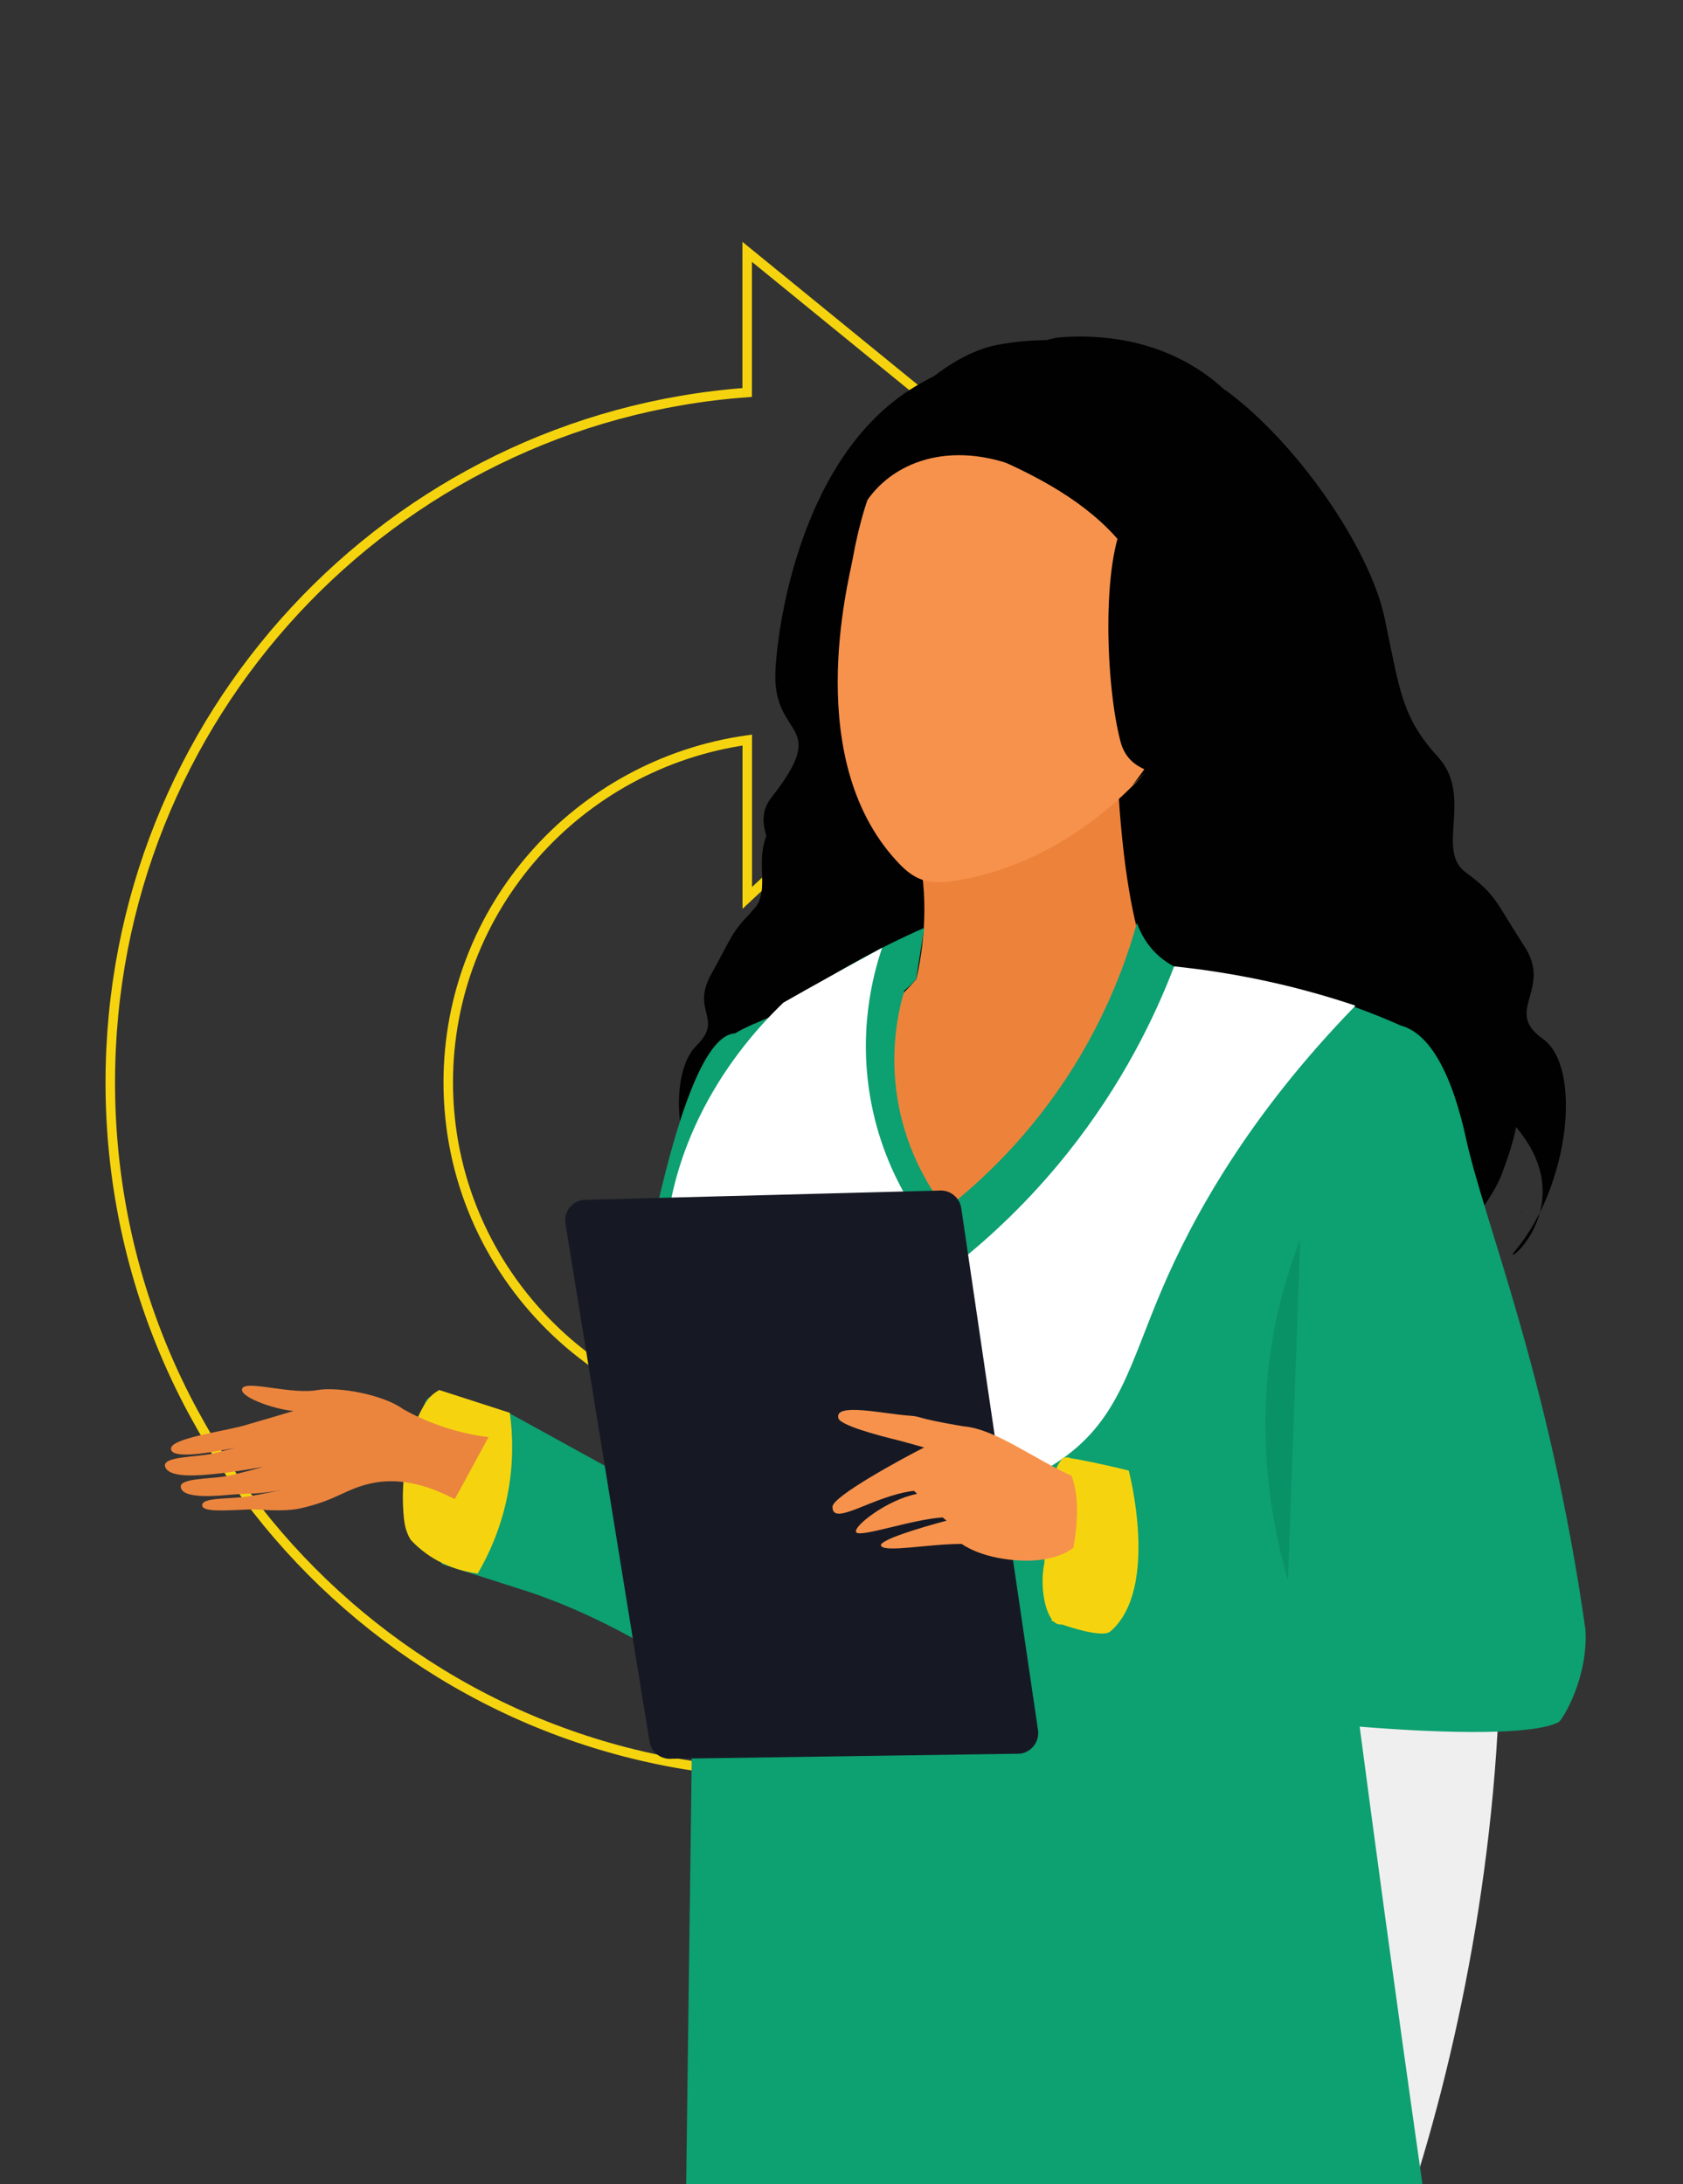
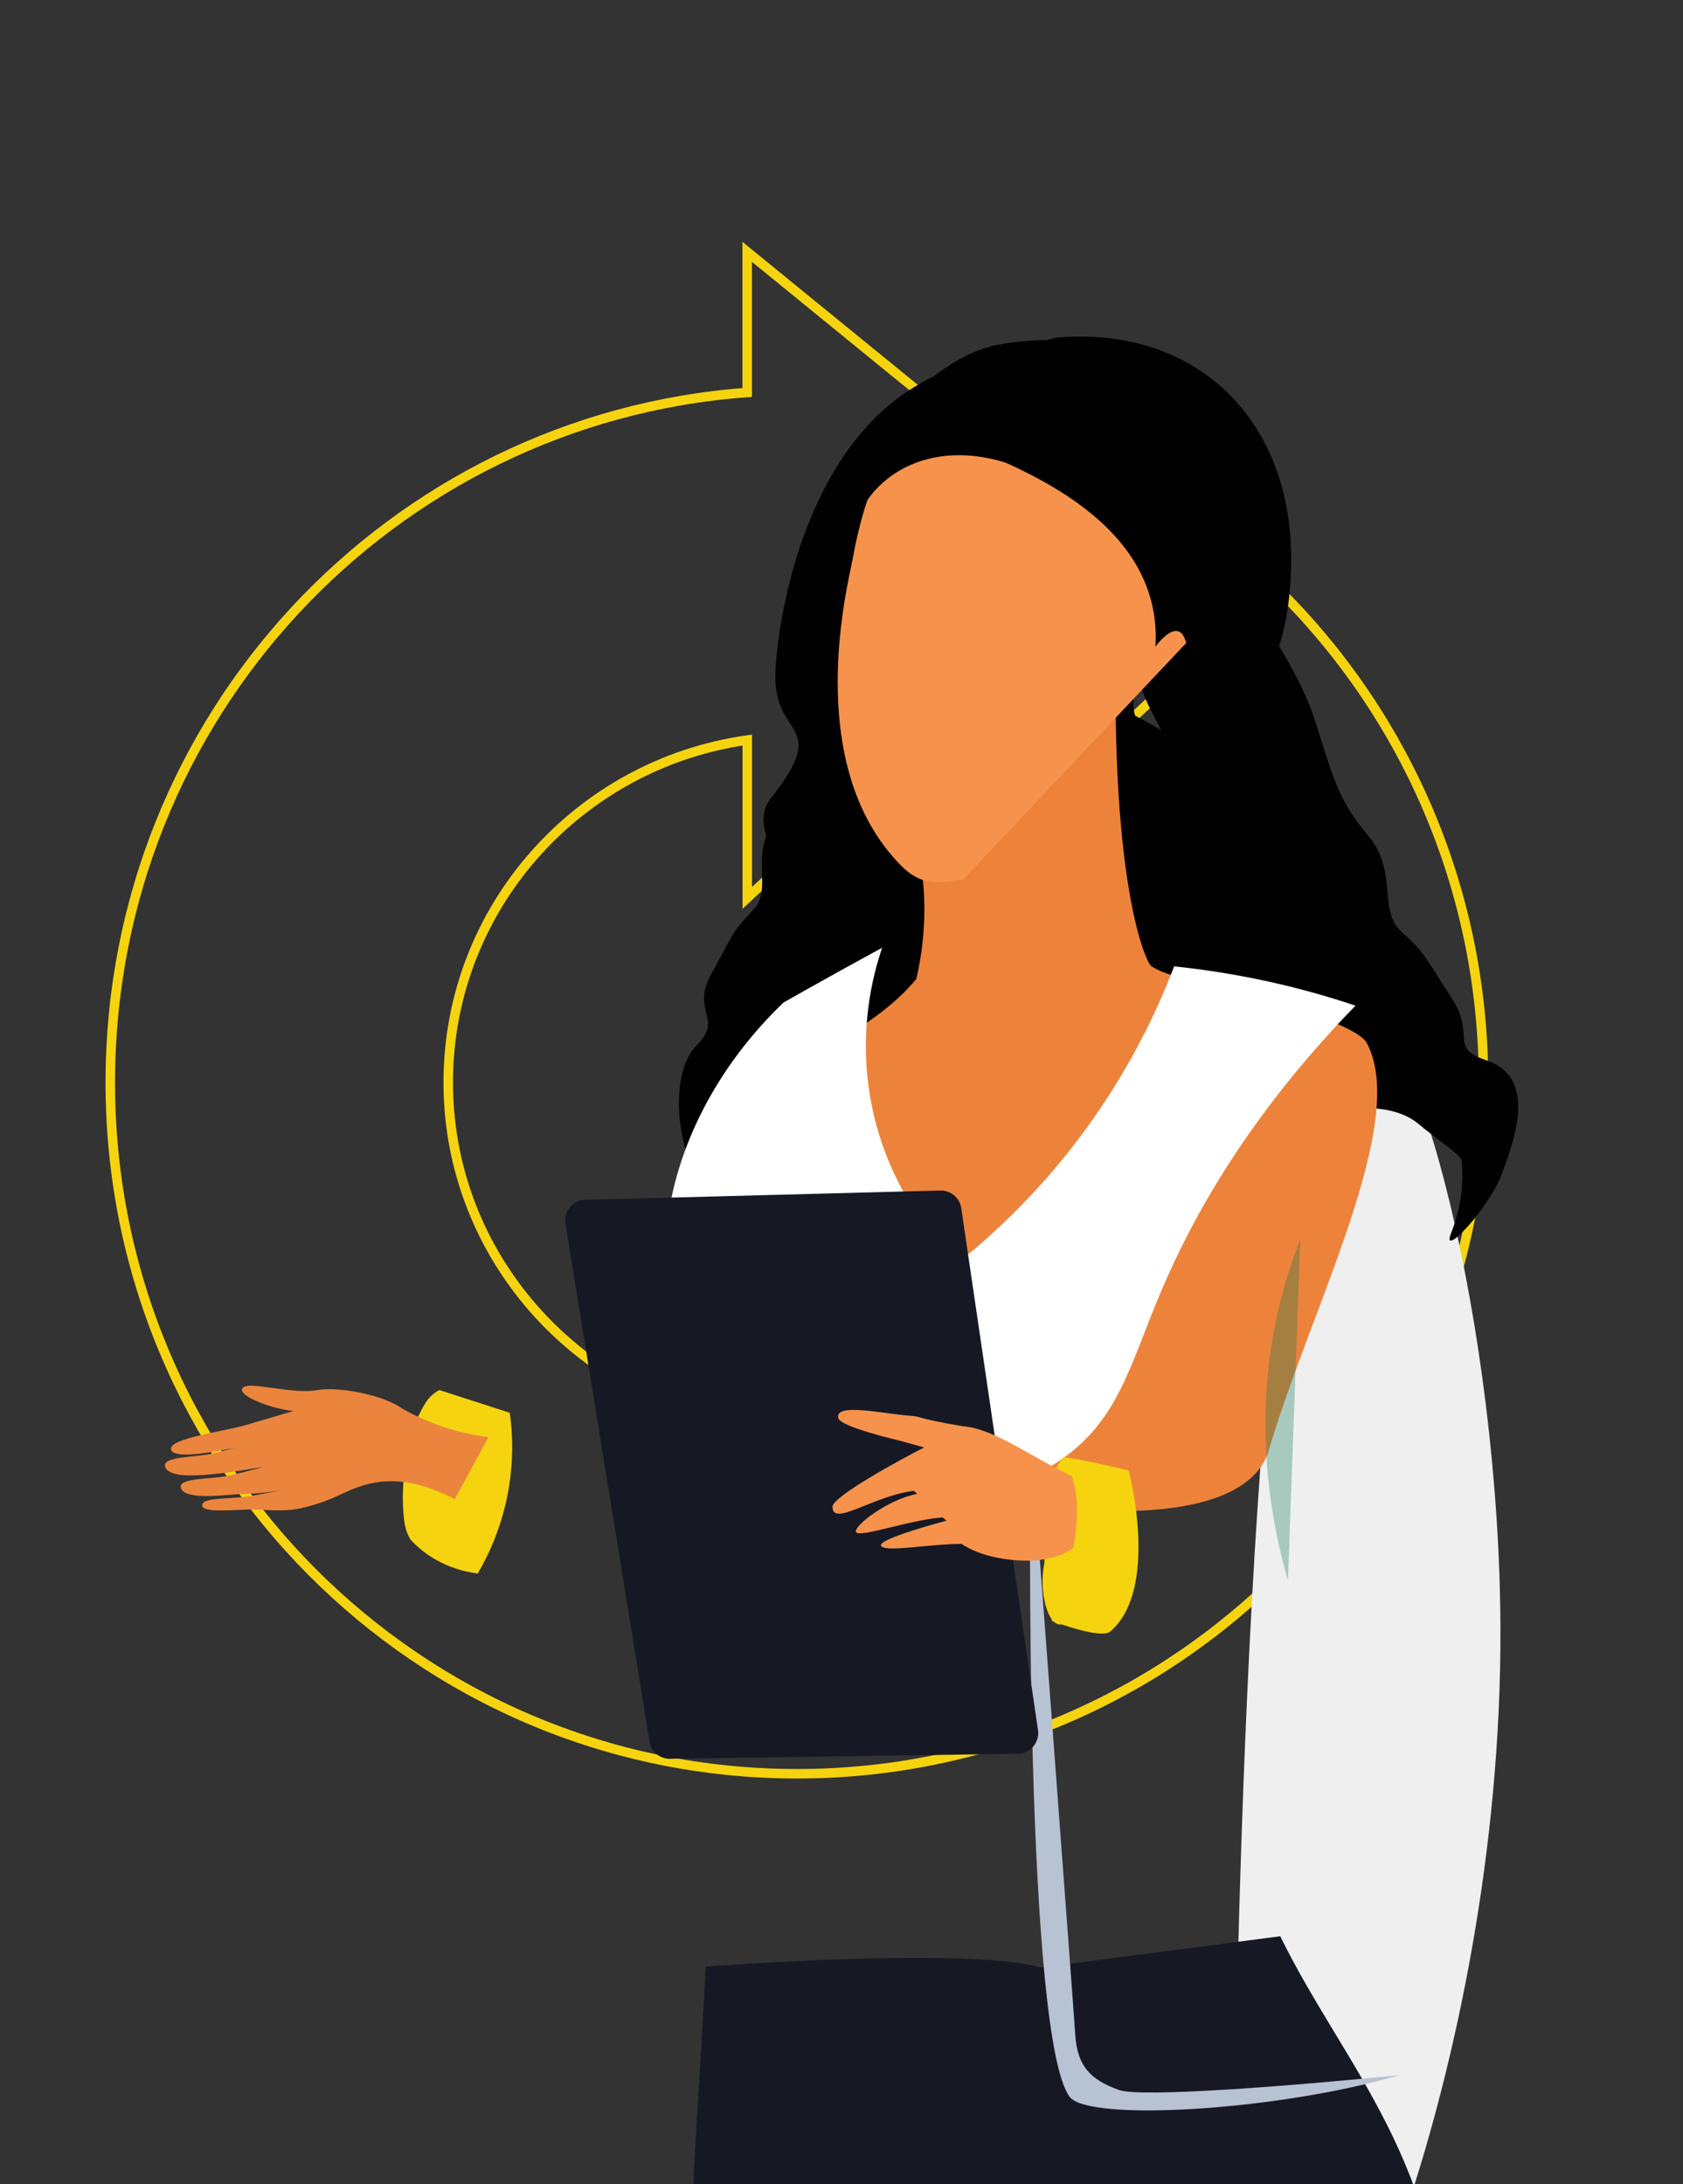
<svg xmlns="http://www.w3.org/2000/svg" xmlns:xlink="http://www.w3.org/1999/xlink" version="1.1" id="Layer_1" x="0px" y="0px" viewBox="0 0 177.18 230" style="enable-background:new 0 0 177.18 230;" xml:space="preserve">
  <rect x="0" y="0" width="177.18" height="230" fill="#333333" stroke="none" />
  <style type="text/css"> .st0{fill:none;stroke:#F5D40F;stroke-miterlimit:10;} .st1{fill:#F0EFEF;} .st2{fill:#010101;} .st3{fill:#F7924C;} .st4{fill:#161924;} .st5{fill:#ED833B;} .st6{clip-path:url(#SVGID_2_);} .st7{fill:#B7C2D3;} .st8{fill:#0DA071;} .st9{fill:#FFFFFF;} .st10{fill:#F5D40F;} .st11{fill:#EB853E;} .st12{opacity:0.31;} .st13{clip-path:url(#SVGID_6_);fill:#047351;} </style>
  <g>
    <path class="st0" d="M134.17,61.68L107.74,86.3c7.91,6.65,12.93,16.57,12.93,27.68c0,20.08-16.45,36.37-36.74,36.37 c-20.29,0-36.74-16.3-36.74-36.37c0-18.34,13.68-33.54,31.48-36.05v16.62l38.91-36.29L78.66,26.52v14.81 c-37.5,2.74-67.05,34.19-67.05,72.66c0,40.2,32.36,72.79,72.31,72.79c39.9,0,72.26-32.6,72.26-72.79 C156.18,93.41,147.73,74.88,134.17,61.68z" />
    <g>
      <path class="st1" d="M157.96,171.51c0.14,46.64-18.89,89.36-25.18,88.13c-3.2-0.63-3.09-13.38-2.74-38.87 c0.19-13.93,1.94-114.41,12.66-114.88C149,105.63,157.87,139.97,157.96,171.51" />
      <path class="st2" d="M83.35,101.41c-4,9.73,0.49,16.72,5.48,17.72c4.99,1,31.7,10.23,33.19,1.49c1.5-8.73,3.49-38.66-1.49-43.66 c-4.99-5-19.73-6.24-24.97,1.75C90.32,86.7,83.35,101.41,83.35,101.41" />
      <path class="st2" d="M97.69,54.44c-5.18,5.18-10.78,14.69-12.03,20.47c-1.25,5.78-1.47,7.94-4.15,11.59 c-2.67,3.68-0.02,7.12-2.28,9.41c-2.26,2.29-2.15,2.7-4.34,6.65c-2.22,3.95,1.36,4.65-1.57,7.55c-2.94,2.89-2.3,11.79,1.45,15.78 c1.26,1.37-4.95-2.09,0.35-9.62c1.6-2.31,0.03-4.16,5.77-7.45c5.75-3.26,3.18-7.11,6.08-8.53c7.36-3.62,4.24-10.64,7.04-13.91 c2.79-3.3,7.11-2.83,8.3-7.32c1.2-4.52,2.16-8.55,0.45-11.42C101.11,64.76,97.69,54.44,97.69,54.44" />
      <path class="st2" d="M98.59,39.48c-13.12,6.26-16.12,24.84-16.44,30.77c-0.41,7.42,5.98,5.28-0.45,13.47 c-2.83,3.59,2.86,7.85,0.34,9.84c-3.16,2.48-2.6,2.24-4.22,6.47c-1.64,4.23,4.63,6.87,2.17,10.12 c-2.51,3.28,2.46,11.64,4.63,14.68c2.29,3.28-3.87-4.19-1.06-9.86c1.24-2.54-3.94-11.28,1.28-15.3c5.23-4.02,9.24-8.83,9.53-12.04 c0.33-3.23,0.49-0.17,2.83-3.83c2.32-3.64,6.67-3.78,7.22-8.41c0.57-4.64,0.92-8.74-1.13-11.36 C101.25,61.39,98.59,39.48,98.59,39.48" />
      <path class="st2" d="M84.3,125.4C84.63,126.03,84.76,126.11,84.3,125.4 M79.47,110.45c-2.5,3.29,2.48,11.62,4.64,14.65 c0.07,0.12,0.12,0.19,0.19,0.3c-0.67-1.18-2.11-4.1-1.97-7.13c-1.24-2.91-1.9-5.87-0.63-7.54c2.46-3.25-3.8-5.91-2.17-10.13 c1.61-4.24,1.06-3.99,4.23-6.47c2.53-1.98-3.16-6.25-0.35-9.84c6.44-8.19,0.04-6.04,0.47-13.47c0.28-5.58,3-22.5,14.37-29.61 c-0.12-0.86-0.18-1.43-0.18-1.43c-13.12,6.24-16.12,24.85-16.43,30.76c-0.43,7.43,5.98,5.3-0.45,13.47 c-2.82,3.58,2.87,7.86,0.34,9.85c-3.18,2.47-2.61,2.23-4.25,6.45C75.66,104.53,81.94,107.18,79.47,110.45" />
      <path class="st4" d="M74.29,207.09c-1.21,24.76-2.7,29.11,0,61.3c2.5,29.79,7.98,91.53,12.96,104.05 c2.36,5.95,0.45,63.99,0.45,76.66l25.35,0.76c0,0,3.62-58.86,0-85.11c-3.62-26.26-1.36-151.51-1.36-156.05 C111.7,204.18,74.29,207.09,74.29,207.09" />
      <path class="st4" d="M101.89,254.99c3.71,7.81,18.75,98.92,19.44,106.17c0.69,7.23,1.35,12.05,2.61,16.27 c1.26,4.21,1.34,74.24,1.34,74.24s19.93,1.12,22.17-0.95c2.03-1.87,9.69-56.93,4.51-87.06c-5.2-30.13,0.65-91.44,0.38-113.77 c-0.27-22.34-10.78-32.15-17.56-46l-40.69,5.32L101.89,254.99z" />
      <path class="st2" d="M105.59,68.74c-6.46,5.69-1.11,31.03,4.97,30.27c6.1-0.77,7.66,6.23,9.99,8.22c2.36,2,10.15-1.01,14.4,8.11 c1.51,3.22,9.96-0.61,14.33,2.97c4.94,4.06,5.28,3.13,5.07,7.5c1.43-1.4,3.07-3.79,1.19-9.4c-2.1-6.26-18.99-29.6-27.08-35.55 C120.36,74.87,105.59,68.74,105.59,68.74" />
      <path class="st2" d="M123.73,54.46c5.81,5.18,12.66,15.05,14.65,21.25c2,6.22,2.5,8.56,5.68,12.32c3.16,3.77,0.95,7.8,3.51,10.11 c2.55,2.29,2.48,2.72,5.18,6.84c2.72,4.13-0.31,5.31,3.69,6.66c5.1,1.72,3.38,7.44,1.67,11.97c-1.41,3.74-6.48,9.06-5.34,6.23 c2.57-6.37,0.99-14.36-5.14-17.36c-6.15-3.02-11.33-7.17-12.5-10.53c-1.18-3.37-0.31-9.48-3.56-12.8 c-3.23-3.33-6.3-4.62-8.07-9.44c-1.8-4.82-4.39-6.93-3.14-10.24C121.67,66.12,123.73,54.46,123.73,54.46" />
      <path class="st2" d="M104.86,47.39c-7.27,10.42-0.17,24.06,2.59,28.1c3.44,5.07,7.48,0.57,6.51,9.07 c-0.41,3.7,6.29,3.76,5.29,6.28c-1.27,3.14-0.94,2.72-0.08,6.28c0.86,3.55,7.22,2.25,6.93,5.59c-0.31,3.36,7.9,6.41,11.16,7.39 c3.51,1.02-5.23-0.9-5.85-5.97c-0.32-2.25-2.8-1.28-0.68-6.46c2.11-5.17-4.17-13.27-5.57-15.53c-1.4-2.26-5.83-4.52-5.85-8.02 c-0.01-3.52,3.39-5.71,1.48-9.02c-1.93-3.31-3.75-6.17-6.72-6.9C111.13,57.45,104.86,47.39,104.86,47.39" />
      <path class="st2" d="M134.54,106.39C135.15,106.63,135.29,106.62,134.54,106.39 M123.08,98.92c-0.31,3.35,7.92,6.42,11.17,7.36 c0.12,0.05,0.19,0.06,0.29,0.1c-1.13-0.45-3.75-1.69-5.2-3.73c-2.47-1.32-4.49-2.94-4.34-4.64c0.31-3.33-6.04-2.03-6.91-5.59 c-0.86-3.56-1.19-3.13,0.08-6.26c1.01-2.53-5.71-2.58-5.31-6.3c0.96-8.48-2.43-6.82-5.88-11.9c-2.61-3.81-9.68-13.36-4.25-23.52 c-0.56-0.52-0.89-0.84-0.89-0.84c-7.26,10.43-0.15,24.07,2.61,28.1c3.45,5.07,7.47,0.58,6.5,9.06c-0.42,3.71,6.31,3.76,5.3,6.28 c-1.25,3.15-0.92,2.72-0.07,6.28C117.03,96.88,123.38,95.59,123.08,98.92 M136.48,105.49 C137.1,105.72,137.21,105.72,136.48,105.49" />
      <path class="st5" d="M133.59,152.67c4.23-14.55,14.93-34.67,10.22-42.98c-2.64-3.27-20.34-6.17-22.48-7.89 c-0.49,0.28-4.89-8.91-3.68-39c0.49-12.21-27.95,16.45-27.95,16.45c6.81,3.68,9.01,14.11,6.77,23.84 c-3.64,4.37-8.86,6.71-13.53,9.83c0.17,1.12-6.05,27.39-7.25,31.51C73.18,152.99,129.21,167.66,133.59,152.67" />
      <g>
        <g>
          <defs>
            <rect id="SVGID_1_" x="93.77" y="71.62" width="29.52" height="45.69" />
          </defs>
          <clipPath id="SVGID_2_">
            <use xlink:href="#SVGID_1_" style="overflow:visible;" />
          </clipPath>
          <g class="st6">
            <defs>
              <path id="SVGID_3_" d="M93.77,88.15l15.84,29.16l13.68-14.32c0,0-3.5-4.96-4.57-9.34c-2.28-9.1,1.21-22.03,1.21-22.03 S105.09,86.85,93.77,88.15" />
            </defs>
            <clipPath id="SVGID_4_">
              <use xlink:href="#SVGID_3_" style="overflow:visible;" />
            </clipPath>
          </g>
        </g>
      </g>
-       <path class="st3" d="M130.14,62.13c2.67-15.1-5.41-22.41-17.4-24.54c-11.97-2.15-20.27,6.17-22.97,21.24 c-0.38,2.24-5.53,21.56,5.1,32.33c2.1,2.11,3.9,1.91,6.55,1.43C115.11,90.02,127.46,77.23,130.14,62.13" />
+       <path class="st3" d="M130.14,62.13c2.67-15.1-5.41-22.41-17.4-24.54c-11.97-2.15-20.27,6.17-22.97,21.24 c-0.38,2.24-5.53,21.56,5.1,32.33c2.1,2.11,3.9,1.91,6.55,1.43" />
      <path class="st2" d="M106.22,48.83c-7.54-2.5-13.39,0.55-15.66,5.1c-1.51-6.07,7.14-16.24,14.43-17.61 c7.3-1.39,14.61,0.28,14.61,2.57C119.62,41.16,106.22,48.83,106.22,48.83" />
      <path class="st2" d="M102.47,47.12c2.53,1.59,20.05,6.83,19.17,20.98c0,0,2.47-3.48,3.24-0.37c1.53,6.28-5.68,14.97-5.68,14.97 l7.31-7.1c0,0,8.75,0.5,9.39-15.27c0.67-15.73-9.63-25.84-24.17-24.82C105.22,35.96,102.47,47.12,102.47,47.12" />
      <path class="st7" d="M108.54,151.82c-0.19,5.34-0.61,62.47,4.05,68.96c1.95,2.7,22.18,1.45,34.72-2.26 c-10.58,1.06-27.14,2.41-29.51,1.56c-3.09-1.1-4.38-2.6-4.6-5.78C113,211.11,108.54,151.82,108.54,151.82" />
-       <path class="st2" d="M128.97,41.05c7.39,5.37,15.23,16.55,16.81,24.08c1.57,7.55,1.81,10.43,5.59,14.56 c3.79,4.14-0.29,9.82,2.94,12.18c3.25,2.39,3.06,2.98,6.11,7.68c3.13,4.66-2.22,6.87,2,9.84c4.19,2.97,2.81,15.49-2.89,22.29 c-1.95,2.33,7.4-4.59-0.06-13.15c-2.3-2.63,0.12-5.72-8.2-8.27c-8.34-2.51-14.97-6.74-15.97-10.79 c-0.95-4.05,1.61-12.07-2.37-15.62c-3.99-3.58-13.36,0.09-14.95-5.7c-1.57-5.81-2.08-19.15,0.58-23.73 C121.1,49.92,128.97,41.05,128.97,41.05" />
-       <path class="st2" d="M160.29,127.25C160.02,128.14,160.11,128.03,160.29,127.25" />
-       <path class="st8" d="M45.3,147.09c0.18-0.07,0.52-0.06,1.19-0.03c1.31,0.05,2.26,0.35,2.98,0.57c0.91,0.28,2.23,0.65,4.02,1.11 c3.49,1.92,6.97,3.84,10.46,5.76c0.45-3.37,1.14-8.05,2.2-13.62c0.79-4.18,1.78-8.2,2.68-12.25c2.21-10.04,5.15-19.63,8.54-19.81 c0.97-0.6,2.47-1.21,4.25-1.95l-0.27-0.05c2.4-1.72,5.14-3.51,8.23-5.25c2.71-1.53,5.31-2.8,7.73-3.87 c-0.29,1.8-0.58,3.59-0.86,5.39c0,0-0.42,0.54-1.25,1.24c-0.65,2.19-1.56,6.39-0.69,11.56c0.97,5.68,3.61,9.6,5.04,11.44 c3.71-2.91,8.94-7.73,13.45-14.95c3.59-5.75,5.57-11.16,6.69-15.2c0.27,0.78,0.98,2.49,2.72,3.83c0.98,0.75,1.94,1.14,2.62,1.34 c3.52,0.25,7.75,0.84,12.41,2.08c3.87,1.04,7.24,2.31,10.04,3.57c2.47,0.66,5.06,3.74,6.84,11.82c1.97,9.03,8.79,25.1,12.59,51.78 c0.31,5.14-2.46,9.54-2.8,9.73c-2.51,1.37-11.46,1.26-20.97,0.49c1.36,10.35,3.58,26.91,6.49,47.34 c5.51,38.59,7.65,49.95,9.84,70.04c1.57,14.39,3.46,35.96,3.98,62.82c-16.7,13.72-27.4,14.48-34.09,12.63 c-7.6-2.1-9.91-7.53-18.73-11.09c-11.39-4.59-23.19-1.82-31.23,1.14c-2.62-27.51-4.66-56.11-5.96-85.76 c-0.62-14.14-1.04-28.04-1.3-41.71c0.27-20.3,0.54-40.61,0.8-60.91c-7.56-4.96-13.4-7.42-17.44-8.75 c-1.62-0.53-8.99-2.87-8.99-2.87C46.54,164.71,42.65,148.16,45.3,147.09" />
      <path class="st9" d="M123.61,101.76c3.06,0.32,6.46,0.83,10.11,1.64c3.3,0.73,6.3,1.6,8.98,2.5c-11.26,11.57-17.14,22.26-20.43,30 c-3.29,7.72-4.43,13.5-10.46,17.73c-8.84,6.19-20.13,3.42-21.84,2.97c-1.74-0.45-11.56-3.19-16.66-11.61 c-6.51-10.75-3.32-27.41,9.16-39.41c0.8-0.46,1.61-0.91,2.42-1.37c2.67-1.5,5.33-2.97,7.98-4.41c-0.93,2.73-2.75,9.25-0.95,17.29 c1.92,8.58,6.85,13.91,8.9,15.9c3.5-2.79,7.58-6.58,11.55-11.55C118.17,114.17,121.59,107.05,123.61,101.76" />
      <path class="st10" d="M109.95,164.58c-0.88,4.12,1.41,10.38,4.09,3.22c2.21-5.98,1.96-12.66-1.38-14.26 C110.13,152.32,109.95,164.58,109.95,164.58" />
      <path class="st4" d="M109.29,182.27c0.12,1.19-0.75,2.27-1.93,2.4l-36.59,0.53c-1.21,0.12-2.28-0.72-2.41-1.93l-8.85-54.53 c-0.13-1.19,0.73-2.26,1.91-2.39l37.38-0.98c1.2-0.12,2.27,0.73,2.41,1.93L109.29,182.27z" />
      <path class="st3" d="M113.1,155.53c-4.15-1.8-8.29-5.09-11.72-5.34c-5.17-0.88-4.27-1.02-5.56-1.11 c-2.75-0.18-8.07-1.44-7.55,0.28c0.23,0.71,3.84,1.72,6.5,2.36l2.52,0.7c-2.37,1.2-9.65,5.16-9.65,6.25 c0,2.17,4.32-1.19,8.57-1.68c0.13,0.11,0.22,0.19,0.34,0.32c-3.11,0.58-6.82,3.46-6.41,4.04c0.4,0.59,5.9-1.37,9.1-1.56 c0.14,0.12,0.26,0.23,0.41,0.34c-2.63,0.7-7.29,2.08-6.89,2.66c0.48,0.71,5.05-0.22,8.48-0.21c2.47,1.67,6.43,1.96,8.49,1.65 c3.51-0.52,4.27-2.38,4.27-2.38L113.1,155.53z" />
      <path class="st10" d="M111.81,153.62c-0.5-0.61,7.02,1.23,7.02,1.23s3.29,12.44-1.93,16.94c-1.04,0.89-6.21-1.13-6.21-1.13 S115.93,158.59,111.81,153.62" />
      <path class="st10" d="M53.67,148.77c-2.48-0.8-4.96-1.6-7.43-2.4c-0.17,0.1-0.42,0.25-0.68,0.47c-0.36,0.31-0.58,0.61-0.73,0.84 c-0.81,1.24-1.29,2.71-1.29,2.71c-0.14,0.43-0.43,1.38-0.69,2.71c-0.12,0.6-0.4,2.23-0.44,4.3c0,0.08-0.01,0.72,0.04,1.56 c0.08,1.41,0.24,1.99,0.41,2.42c0.12,0.31,0.25,0.56,0.35,0.73c0.35,0.39,0.76,0.78,1.24,1.16c2.1,1.68,4.38,2.23,5.84,2.43 c1.03-1.75,2.35-4.47,3.09-8.02C54.14,153.98,53.96,150.83,53.67,148.77" />
      <path class="st11" d="M42.46,148.4c-2.1-1.56-6.91-2.41-9.06-2.02c-2.71,0.49-7.36-1.04-7.88-0.2c-0.52,0.84,3.19,2.2,5.38,2.4 c0,0-4.51,1.34-5.3,1.56c-2.29,0.62-7.64,1.33-7.6,2.42c0.04,1.09,3.74,0.45,5.64,0.11c1.9-0.33,3.55-0.88,3.55-0.88 s-3.32,0.91-4.64,1.24c-1.8,0.46-5.81,0.27-5.11,1.55c0.56,1.01,3.17,0.86,5.74,0.57c2.1-0.24,4.53-0.69,4.53-0.69 s-2.6,0.76-4.06,1.01c-1.56,0.27-4.67,0.19-4.62,1.08c0.08,1.41,4.19,0.93,5.58,0.82c1.56-0.13,2.65,0.01,5.22-0.51 c0,0-2.55,0.56-3.91,0.74c-1.89,0.27-4.54,0.08-4.63,0.86c-0.11,0.82,2.52,0.58,4.96,0.49c0.98-0.05,3.51,0.31,5.43-0.13 c3.81-0.86,4.65-2.03,7.45-2.63c1.9-0.41,4.78-0.41,8.75,1.68c1.18-2.18,2.37-4.36,3.55-6.54c-1.4-0.17-3.12-0.51-5-1.16 C44.87,149.63,43.54,149,42.46,148.4" />
      <g class="st12">
        <g>
          <defs>
            <rect id="SVGID_5_" x="133.22" y="130.5" width="3.67" height="35.93" />
          </defs>
          <clipPath id="SVGID_6_">
            <use xlink:href="#SVGID_5_" style="overflow:visible;" />
          </clipPath>
          <path class="st13" d="M136.89,130.5c-1.03,2.62-2,5.69-2.69,9.2c-2.2,11.32-0.24,21.08,1.39,26.73" />
        </g>
      </g>
    </g>
  </g>
</svg>